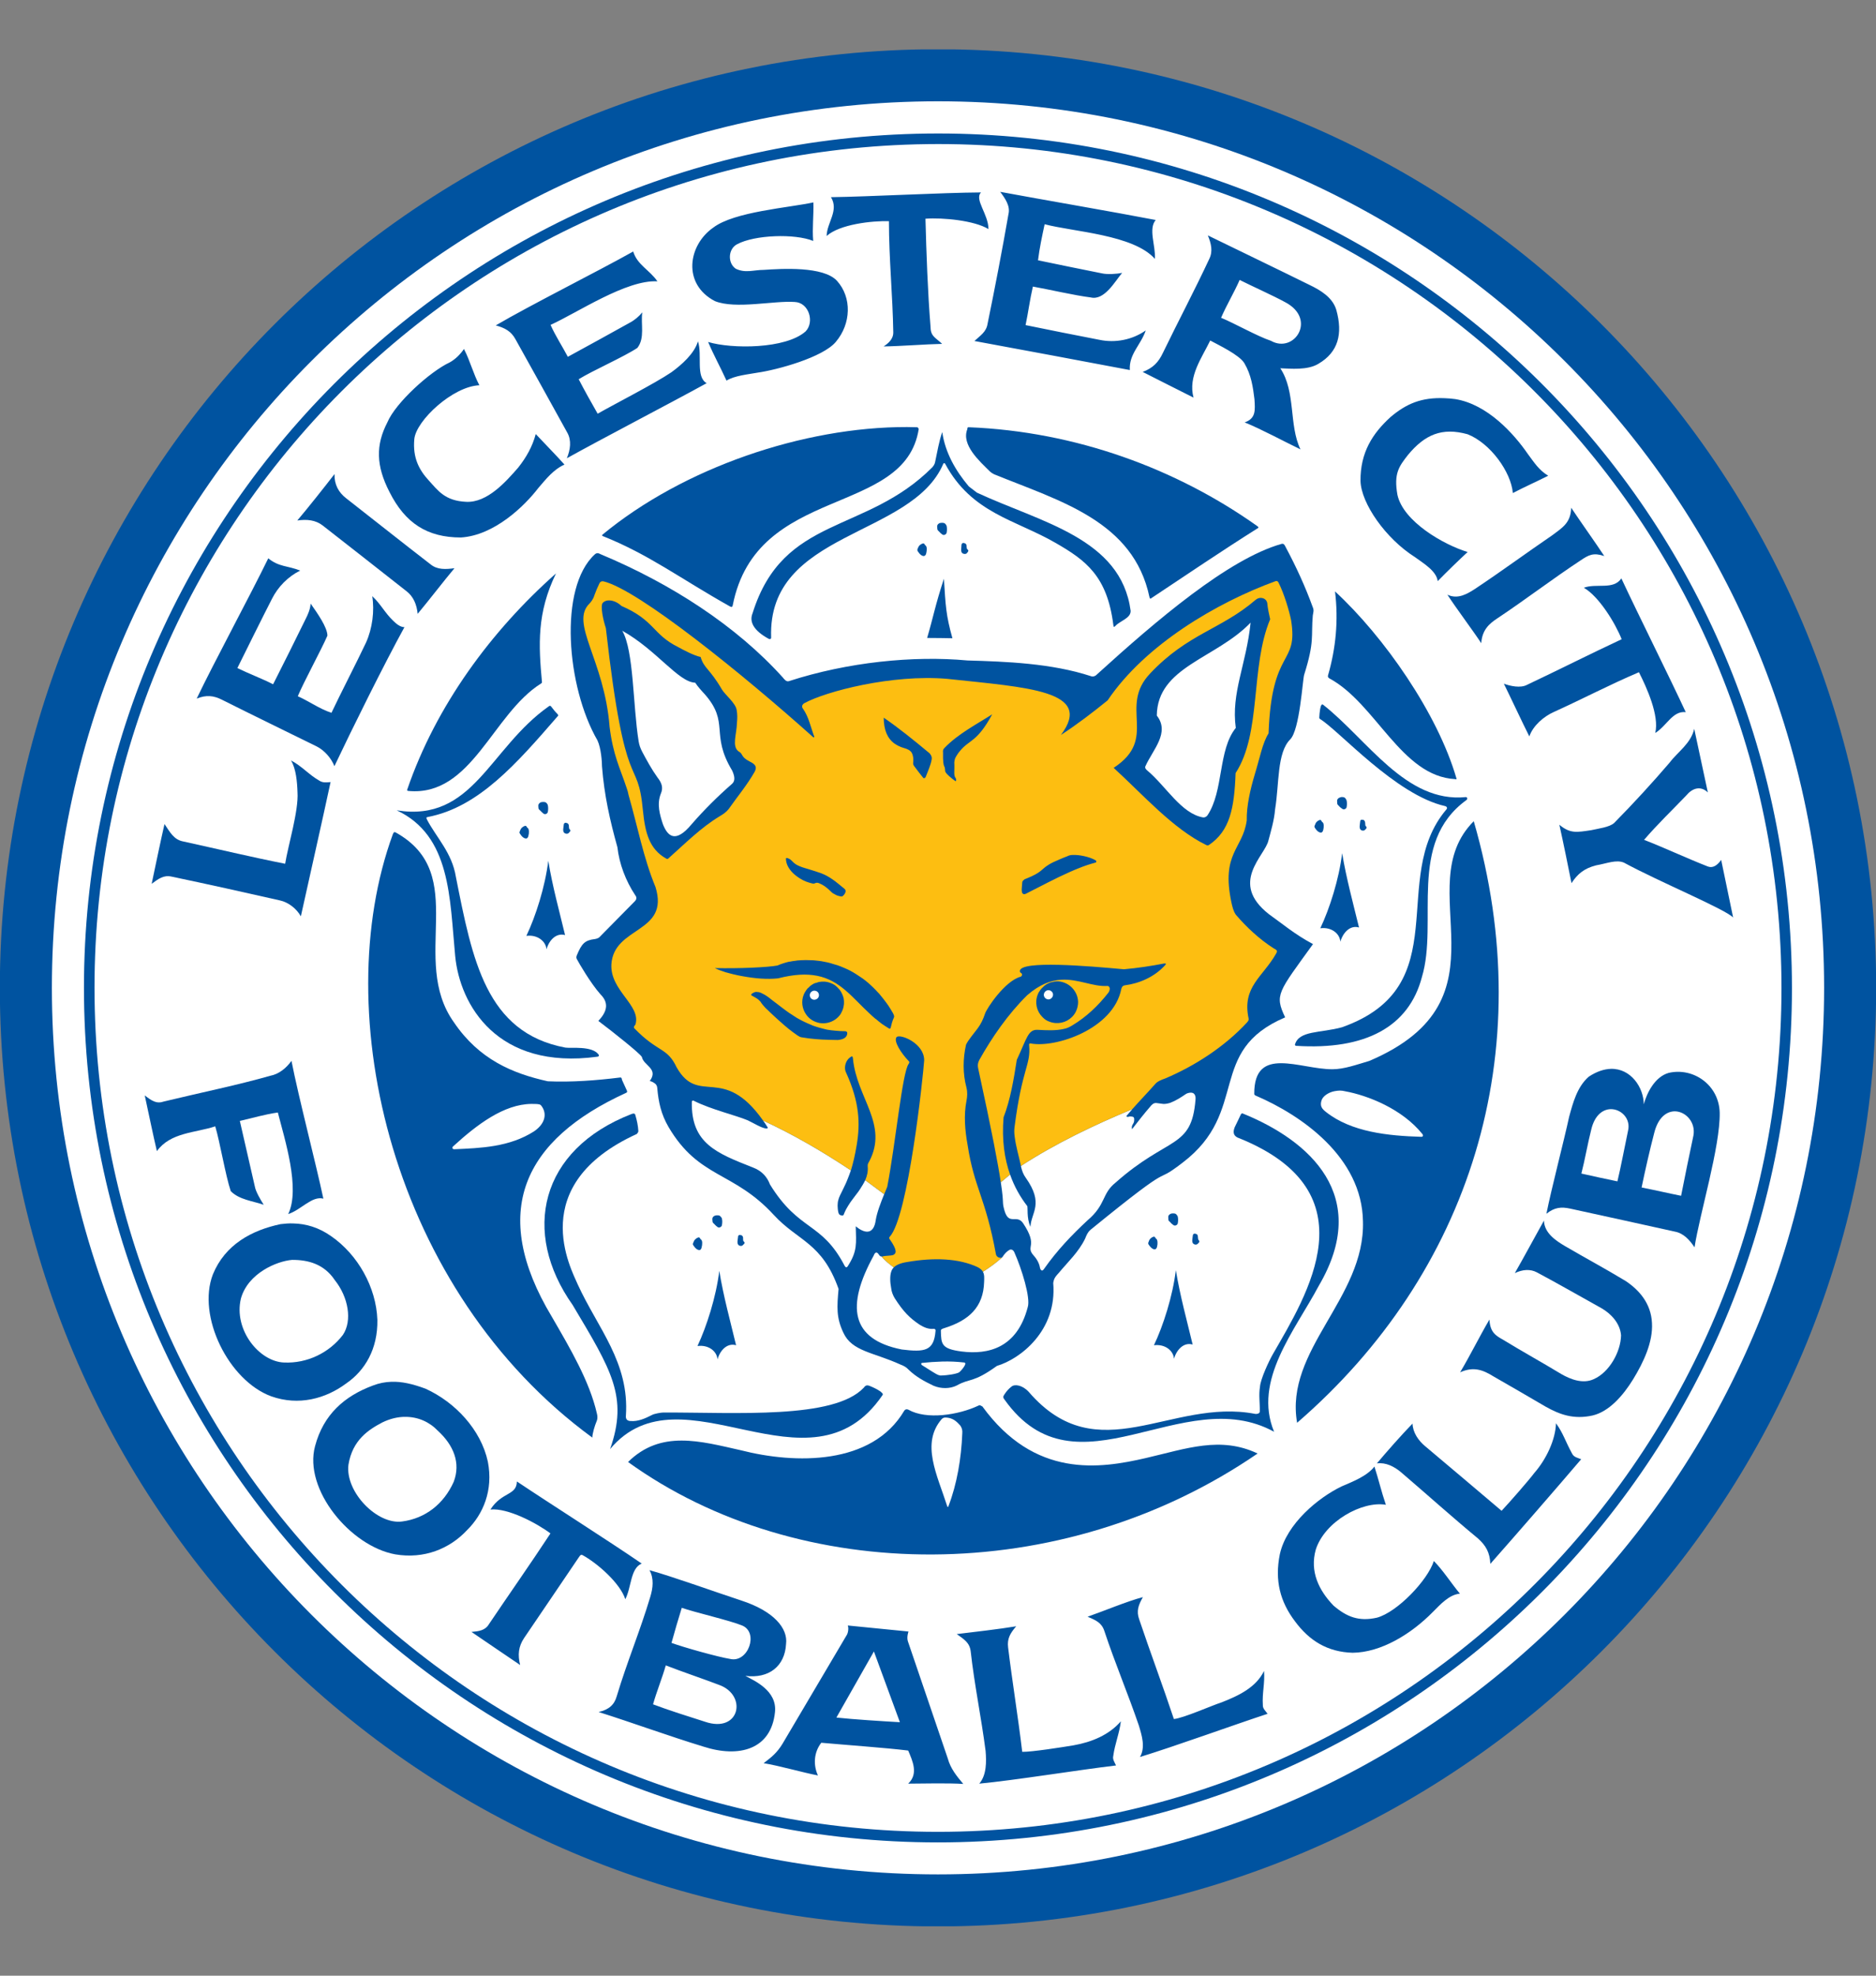
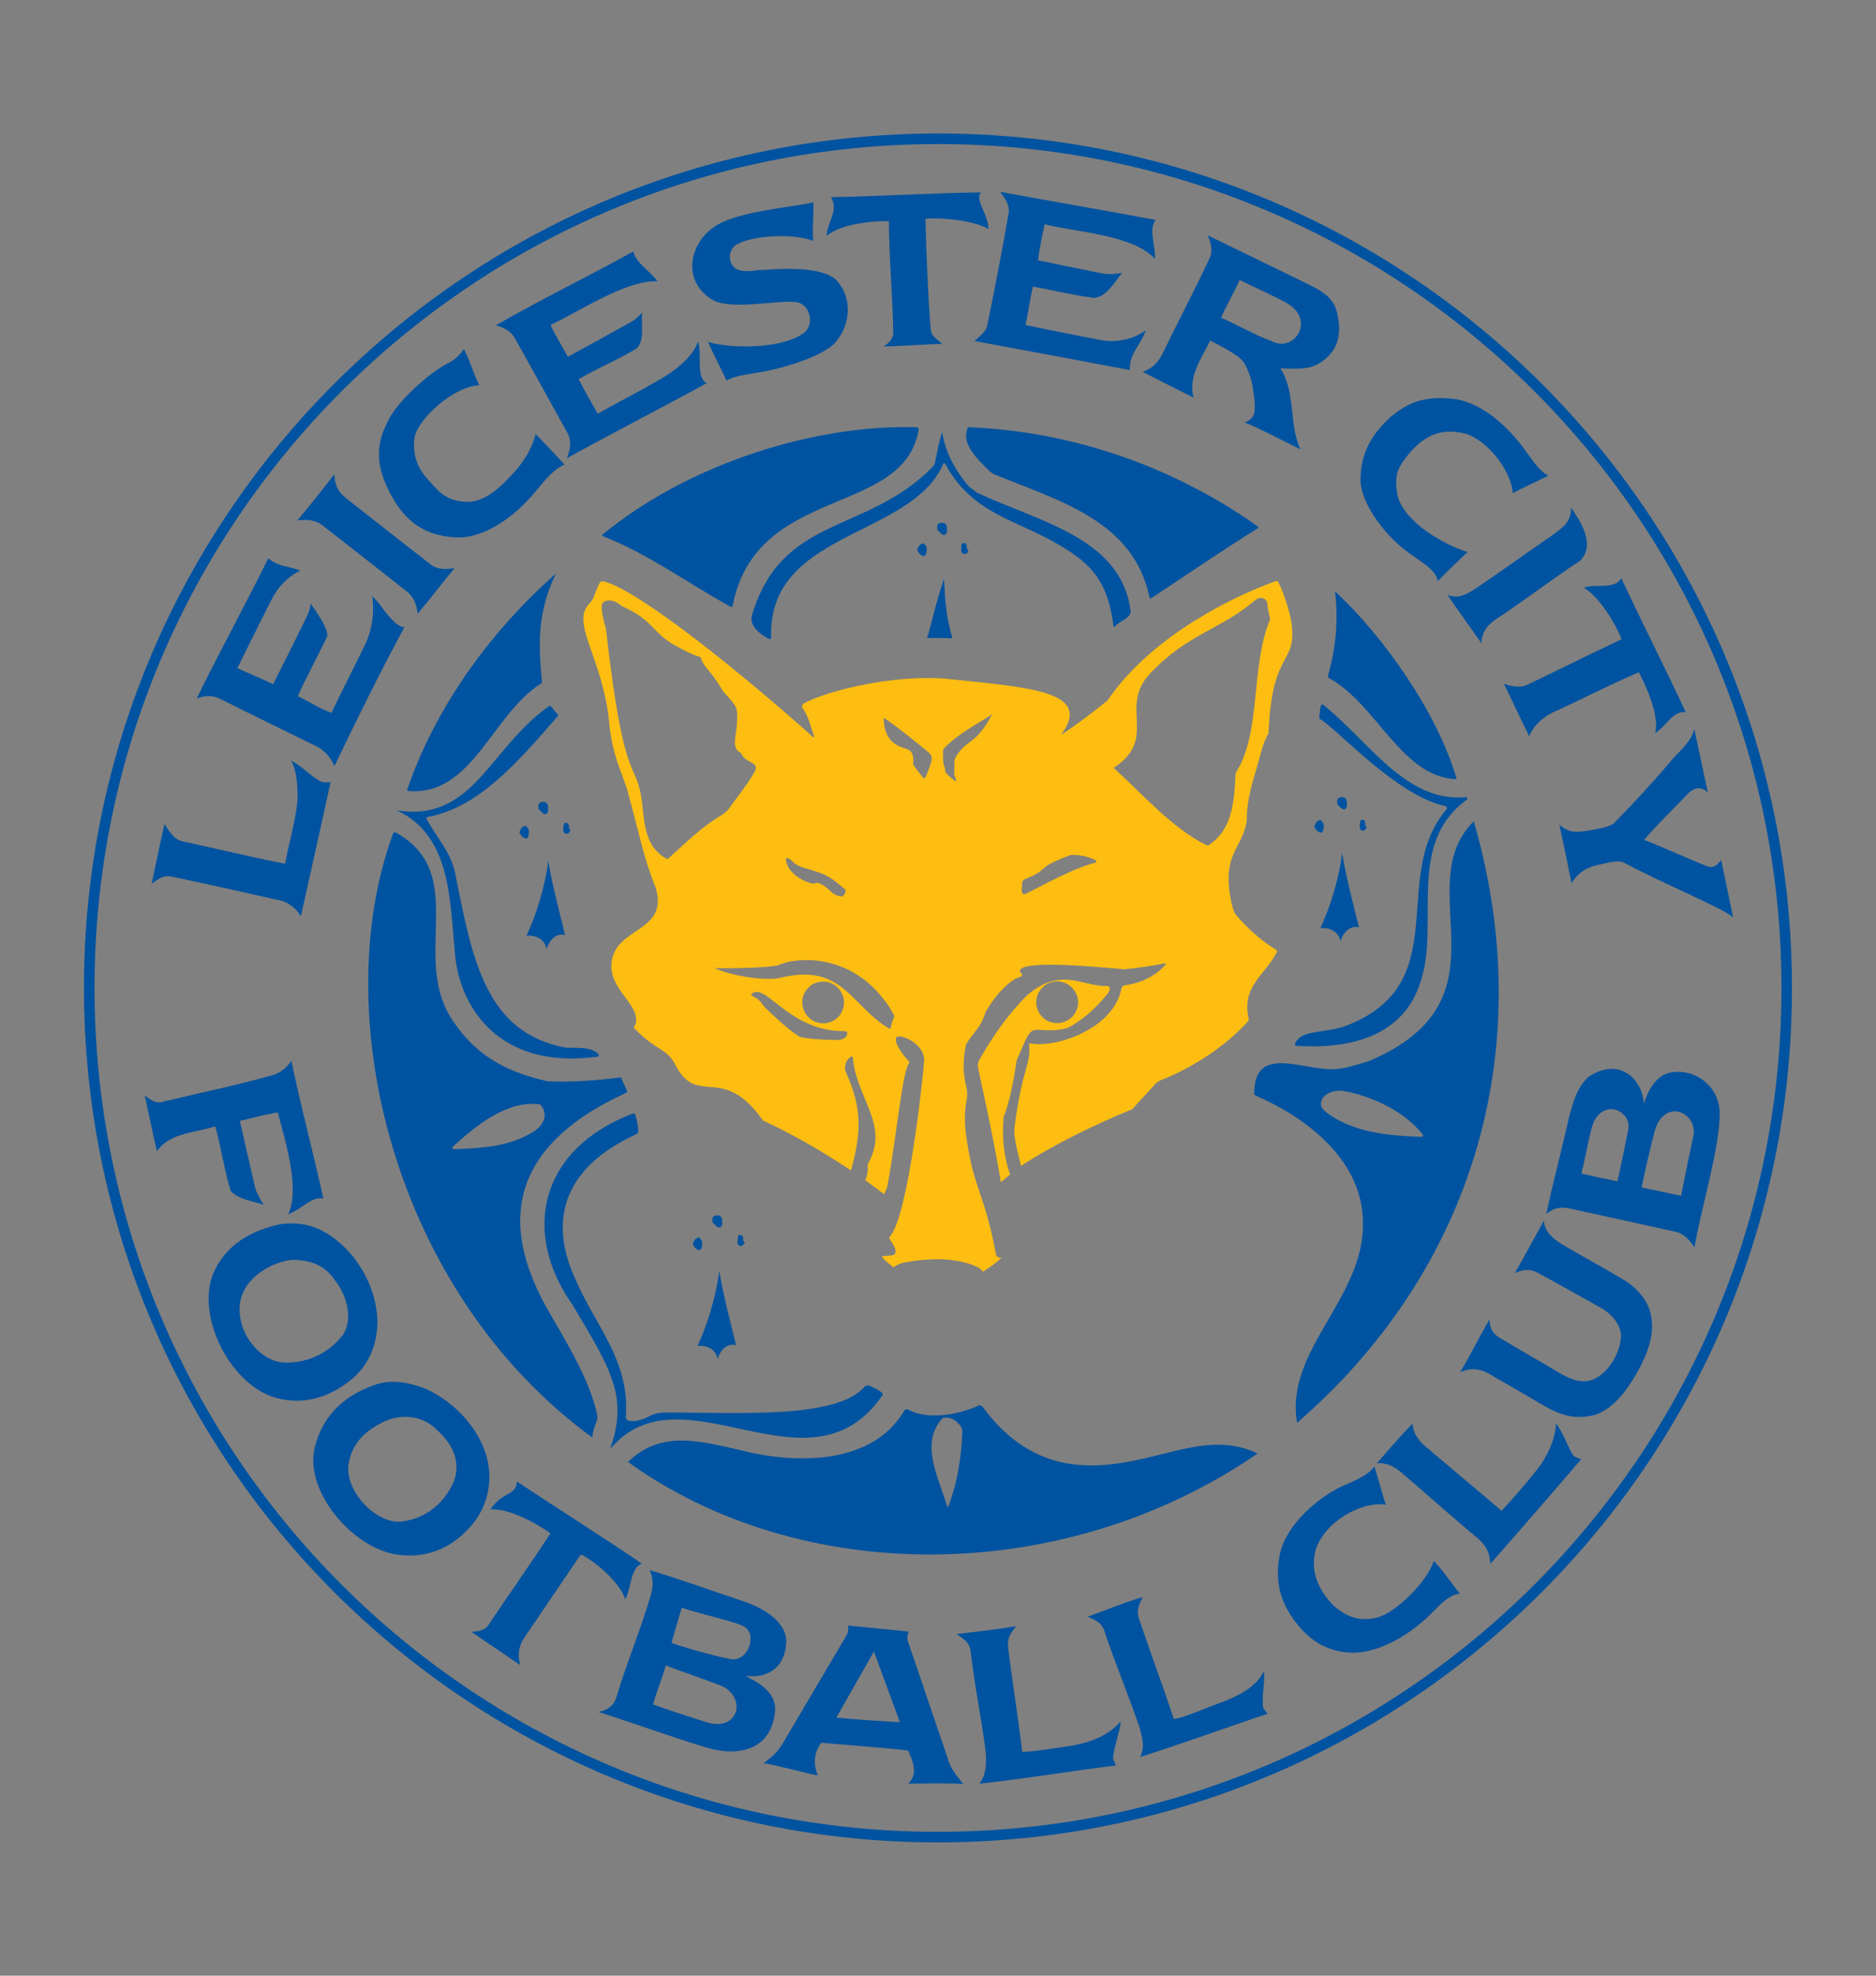
<svg xmlns="http://www.w3.org/2000/svg" width="19" height="20" viewBox="0 0 19 20" fill="none">
  <rect x="0" y="0" width="19" height="20" fill="#808080" stroke="none" />
  <g clip-path="url(#clip0_3109_141107)">
-     <path d="M18.738 10C18.738 15.102 14.602 19.238 9.5 19.238C4.398 19.238 0.262 15.102 0.262 10C0.262 4.898 4.398 0.762 9.5 0.762C14.602 0.762 18.738 4.898 18.738 10Z" fill="white" stroke="#0053A0" stroke-width="0.527" />
    <path fill-rule="evenodd" clip-rule="evenodd" d="M0.958 10.109C0.898 5.392 4.675 1.519 9.392 1.459C14.108 1.399 17.982 5.176 18.042 9.893C18.101 14.61 14.325 18.483 9.608 18.543C4.891 18.603 1.017 14.826 0.958 10.109ZM9.39 1.352C4.615 1.413 0.791 5.335 0.851 10.111C0.912 14.886 4.833 18.71 9.609 18.65C14.385 18.589 18.209 14.667 18.148 9.892C18.088 5.116 14.166 1.292 9.39 1.352Z" fill="#0053A0" />
    <path fill-rule="evenodd" clip-rule="evenodd" d="M9.186 4.323C8.138 4.321 6.919 4.736 6.1 5.414C6.097 5.416 6.097 5.423 6.103 5.426C6.571 5.612 6.892 5.858 7.393 6.139C7.411 6.149 7.417 6.144 7.421 6.128C7.663 4.898 9.165 5.239 9.305 4.342C9.299 4.336 9.3 4.325 9.287 4.325C9.254 4.324 9.22 4.323 9.186 4.323ZM9.811 4.325C9.8 4.325 9.797 4.329 9.797 4.345C9.734 4.503 9.92 4.668 10.027 4.774C10.038 4.784 10.055 4.795 10.068 4.801C10.738 5.074 11.48 5.275 11.642 6.046C11.646 6.058 11.648 6.066 11.661 6.055C12.018 5.818 12.372 5.578 12.734 5.35C12.752 5.342 12.745 5.334 12.734 5.326C11.917 4.746 10.896 4.368 9.811 4.325ZM5.631 5.805C4.977 6.384 4.416 7.142 4.124 7.994C4.121 8.002 4.126 8.006 4.138 8.007C4.777 8.065 4.986 7.231 5.477 6.921C5.483 6.917 5.489 6.914 5.489 6.906C5.454 6.526 5.437 6.205 5.631 5.805ZM13.521 5.987C13.557 6.282 13.529 6.562 13.451 6.834C13.447 6.847 13.448 6.857 13.463 6.867C13.935 7.12 14.191 7.858 14.737 7.887C14.744 7.89 14.755 7.89 14.751 7.881C14.561 7.223 14.016 6.443 13.521 5.987ZM14.926 8.313C14.256 8.985 15.344 10.111 13.868 10.74C13.738 10.778 13.613 10.824 13.495 10.824C13.167 10.826 12.7 10.576 12.703 11.074C12.703 11.083 12.711 11.089 12.722 11.093C13.178 11.289 13.794 11.712 13.804 12.364C13.826 13.141 13.008 13.665 13.137 14.403C14.886 12.891 15.605 10.658 14.926 8.313ZM3.994 8.424C3.988 8.426 3.984 8.432 3.979 8.444C3.316 10.254 3.967 13.067 5.999 14.553C5.999 14.515 6.022 14.435 6.045 14.381C6.053 14.36 6.052 14.334 6.045 14.308C5.97 13.981 5.775 13.651 5.589 13.33C4.949 12.266 5.304 11.537 6.339 11.064C6.352 11.059 6.355 11.052 6.348 11.038C6.332 11.003 6.316 10.968 6.3 10.933C6.296 10.923 6.3 10.904 6.277 10.908C6.045 10.937 5.784 10.957 5.548 10.946C5.192 10.867 4.853 10.726 4.598 10.35C4.14 9.711 4.767 8.852 4.011 8.429C4.005 8.425 3.999 8.423 3.994 8.424ZM13.571 11.04C13.588 11.04 13.606 11.043 13.623 11.047C13.852 11.089 14.199 11.224 14.405 11.479C14.418 11.495 14.412 11.509 14.392 11.508C14.061 11.498 13.689 11.461 13.431 11.258C13.395 11.229 13.361 11.2 13.387 11.132C13.406 11.088 13.466 11.055 13.517 11.046C13.536 11.043 13.553 11.04 13.571 11.04ZM5.382 11.175C5.4 11.175 5.418 11.175 5.437 11.176C5.452 11.178 5.468 11.178 5.478 11.188C5.542 11.264 5.529 11.37 5.41 11.452C5.159 11.613 4.868 11.622 4.599 11.634C4.589 11.634 4.571 11.623 4.589 11.605C4.833 11.382 5.104 11.178 5.382 11.175ZM9.922 14.225C9.919 14.225 9.915 14.226 9.912 14.228C9.706 14.326 9.383 14.374 9.201 14.271C9.179 14.261 9.166 14.269 9.158 14.281C8.831 14.835 8.054 14.822 7.503 14.681C7.093 14.589 6.693 14.472 6.361 14.8C8.085 16.043 10.742 16.082 12.737 14.714C12.361 14.536 12.019 14.664 11.605 14.76C11.137 14.868 10.48 14.967 9.949 14.237C9.94 14.235 9.932 14.226 9.922 14.225ZM9.578 14.35C9.583 14.35 9.588 14.351 9.594 14.351C9.654 14.358 9.688 14.389 9.725 14.43C9.742 14.453 9.749 14.48 9.746 14.509C9.736 14.764 9.692 15.023 9.606 15.247C9.604 15.257 9.597 15.259 9.593 15.247C9.493 14.932 9.323 14.613 9.538 14.365C9.551 14.353 9.563 14.349 9.578 14.35Z" fill="#0053A0" />
    <path fill-rule="evenodd" clip-rule="evenodd" d="M10.13 1.942C10.181 2.01 10.233 2.085 10.214 2.166C10.149 2.538 10.078 2.908 10.002 3.278C9.989 3.361 9.929 3.396 9.869 3.452C10.275 3.526 11.035 3.669 11.443 3.746C11.432 3.585 11.555 3.491 11.604 3.345C11.469 3.44 11.296 3.474 11.135 3.44C10.968 3.408 10.554 3.326 10.387 3.291C10.414 3.162 10.431 3.03 10.461 2.901C10.624 2.93 10.885 2.991 11.047 3.011C11.185 3.044 11.29 2.852 11.365 2.762C11.312 2.774 11.213 2.78 11.159 2.767C10.989 2.734 10.683 2.67 10.513 2.635C10.528 2.512 10.554 2.391 10.58 2.27C10.871 2.347 11.481 2.375 11.697 2.621C11.705 2.485 11.628 2.317 11.705 2.227C11.302 2.149 10.533 2.017 10.13 1.942ZM9.936 1.948C9.548 1.95 8.804 1.991 8.416 1.996C8.499 2.132 8.375 2.252 8.372 2.389C8.504 2.27 8.832 2.234 9.003 2.239C9.003 2.614 9.041 2.99 9.047 3.363C9.049 3.433 8.994 3.478 8.949 3.507C9.117 3.505 9.384 3.484 9.542 3.481C9.465 3.41 9.425 3.404 9.424 3.303C9.396 2.959 9.382 2.557 9.373 2.214C9.548 2.201 9.869 2.232 10.011 2.319C10.011 2.168 9.865 2.018 9.936 1.948ZM8.238 2.049C7.99 2.103 7.437 2.142 7.224 2.304C6.968 2.482 6.909 2.875 7.24 3.048C7.449 3.133 7.844 3.041 8.05 3.057C8.192 3.063 8.252 3.259 8.159 3.355C7.957 3.534 7.411 3.534 7.172 3.462C7.23 3.599 7.296 3.717 7.358 3.853C7.439 3.802 7.583 3.789 7.675 3.772C7.871 3.744 8.334 3.618 8.465 3.461C8.621 3.277 8.629 3.011 8.477 2.843C8.34 2.693 7.916 2.72 7.736 2.732C7.633 2.732 7.549 2.768 7.451 2.72C7.368 2.663 7.373 2.52 7.466 2.472C7.644 2.377 8.05 2.363 8.236 2.439C8.225 2.309 8.242 2.18 8.238 2.049ZM12.233 2.383C12.267 2.466 12.286 2.544 12.247 2.622C12.099 2.939 11.932 3.254 11.777 3.574C11.733 3.667 11.677 3.726 11.573 3.765C11.711 3.836 11.948 3.954 12.088 4.025C12.03 3.811 12.174 3.62 12.257 3.447C12.337 3.491 12.551 3.591 12.603 3.677C12.673 3.796 12.69 3.918 12.705 4.041C12.712 4.152 12.721 4.236 12.606 4.276C12.768 4.341 13.021 4.477 13.171 4.549C13.052 4.303 13.126 3.969 12.967 3.728C13.07 3.732 13.244 3.75 13.354 3.682C13.553 3.565 13.602 3.381 13.534 3.137C13.496 3.009 13.37 2.936 13.264 2.885C13.008 2.758 12.489 2.508 12.233 2.383ZM6.413 2.546C6.057 2.746 5.372 3.088 5.021 3.294C5.113 3.319 5.176 3.353 5.22 3.433C5.396 3.748 5.571 4.064 5.745 4.379C5.79 4.458 5.777 4.552 5.741 4.639C6.106 4.436 6.79 4.081 7.157 3.879C7.043 3.814 7.115 3.597 7.069 3.455C7.033 3.579 6.904 3.693 6.799 3.769C6.629 3.884 6.23 4.087 6.053 4.188C5.988 4.074 5.922 3.957 5.861 3.839C5.999 3.753 6.32 3.612 6.455 3.522C6.534 3.422 6.488 3.279 6.505 3.162C6.471 3.204 6.426 3.242 6.376 3.268C6.228 3.35 5.902 3.531 5.751 3.612C5.694 3.504 5.626 3.401 5.576 3.289C5.851 3.164 6.345 2.83 6.658 2.848C6.58 2.733 6.454 2.682 6.413 2.546ZM12.555 2.834C12.691 2.902 12.891 2.991 13.014 3.058C13.342 3.228 13.109 3.584 12.872 3.45C12.736 3.405 12.499 3.271 12.367 3.217C12.424 3.085 12.497 2.966 12.555 2.834ZM4.699 3.533C4.661 3.588 4.612 3.637 4.554 3.669C4.358 3.76 4.007 4.076 3.923 4.276C3.805 4.504 3.807 4.714 3.945 4.981C4.103 5.295 4.326 5.441 4.668 5.441C5.007 5.42 5.313 5.122 5.453 4.939C5.53 4.85 5.605 4.753 5.717 4.703C5.623 4.598 5.523 4.498 5.426 4.394C5.392 4.521 5.331 4.629 5.248 4.734C5.126 4.873 4.937 5.091 4.721 5.08C4.506 5.07 4.437 4.967 4.341 4.862C4.245 4.757 4.179 4.635 4.196 4.446C4.213 4.258 4.586 3.911 4.855 3.9C4.793 3.783 4.761 3.652 4.699 3.533ZM3.388 4.799C3.29 4.926 3.115 5.147 3.011 5.269C3.108 5.255 3.196 5.263 3.27 5.321C3.552 5.541 3.835 5.763 4.116 5.984C4.188 6.039 4.221 6.121 4.23 6.214C4.334 6.09 4.501 5.873 4.603 5.752C4.515 5.764 4.43 5.769 4.362 5.714C4.075 5.493 3.793 5.268 3.507 5.045C3.429 4.985 3.385 4.905 3.388 4.799ZM2.717 5.652C2.538 6.02 2.168 6.704 1.992 7.072C2.089 7.033 2.163 7.04 2.251 7.085C2.57 7.245 2.89 7.4 3.209 7.557C3.287 7.597 3.355 7.675 3.387 7.756C3.564 7.382 3.892 6.72 4.096 6.349C4.054 6.349 4.012 6.314 3.982 6.284C3.898 6.204 3.855 6.113 3.77 6.035C3.794 6.183 3.772 6.361 3.707 6.505C3.632 6.666 3.432 7.055 3.357 7.216C3.232 7.174 3.136 7.102 3.016 7.048C3.076 6.904 3.254 6.578 3.316 6.435C3.316 6.352 3.217 6.211 3.146 6.11C3.143 6.164 3.12 6.219 3.094 6.269C3.018 6.426 2.845 6.772 2.766 6.927C2.657 6.871 2.514 6.817 2.404 6.763C2.481 6.607 2.675 6.216 2.755 6.061C2.816 5.94 2.916 5.838 3.04 5.776C2.912 5.725 2.827 5.741 2.717 5.652ZM2.947 7.698C2.999 7.781 3.01 7.921 3.013 8.02C3.026 8.207 2.917 8.562 2.888 8.744C2.544 8.676 2.198 8.593 1.855 8.518C1.76 8.5 1.722 8.424 1.666 8.342C1.63 8.498 1.569 8.79 1.536 8.947C1.605 8.896 1.657 8.856 1.738 8.874C2.105 8.951 2.469 9.032 2.835 9.115C2.919 9.133 3.003 9.197 3.047 9.276C3.125 8.922 3.272 8.273 3.348 7.917C3.311 7.92 3.272 7.926 3.238 7.905C3.132 7.846 3.056 7.754 2.947 7.698Z" fill="#0053A0" />
    <path fill-rule="evenodd" clip-rule="evenodd" d="M2.952 10.739C2.9 10.812 2.826 10.873 2.738 10.89C2.403 10.985 2.045 11.058 1.662 11.15C1.585 11.177 1.539 11.145 1.466 11.089C1.5 11.244 1.552 11.498 1.589 11.653C1.726 11.462 1.979 11.469 2.18 11.402C2.228 11.563 2.284 11.9 2.337 12.058C2.422 12.145 2.561 12.158 2.671 12.196C2.643 12.153 2.589 12.062 2.581 12.011C2.542 11.84 2.468 11.516 2.429 11.347C2.558 11.318 2.684 11.28 2.814 11.262C2.883 11.532 3.044 12.033 2.919 12.29C3.05 12.248 3.158 12.104 3.275 12.134C3.198 11.772 3.023 11.103 2.952 10.739ZM2.97 12.385C2.927 12.383 2.884 12.387 2.841 12.392C2.55 12.454 2.28 12.598 2.156 12.901C1.993 13.324 2.315 13.976 2.747 14.135C3.025 14.234 3.299 14.159 3.506 14.005C3.697 13.874 3.827 13.655 3.822 13.361C3.81 13.03 3.624 12.701 3.354 12.514C3.226 12.424 3.098 12.388 2.97 12.385ZM2.958 12.754C3.118 12.753 3.281 12.794 3.391 12.959C3.528 13.13 3.57 13.369 3.473 13.513C3.335 13.694 3.112 13.803 2.878 13.793C2.623 13.784 2.364 13.458 2.44 13.145C2.511 12.89 2.801 12.767 2.958 12.754ZM3.963 13.988C3.9 13.99 3.839 14.002 3.779 14.025C3.489 14.132 3.276 14.319 3.191 14.639C3.072 15.078 3.551 15.654 4.004 15.735C4.295 15.784 4.553 15.679 4.729 15.491C4.894 15.329 4.997 15.086 4.941 14.797C4.871 14.472 4.609 14.194 4.31 14.058C4.178 14.009 4.067 13.984 3.963 13.988ZM4.107 14.343C4.234 14.343 4.349 14.394 4.435 14.484C4.594 14.63 4.668 14.81 4.595 15.001C4.494 15.226 4.307 15.371 4.074 15.402C3.821 15.438 3.495 15.103 3.529 14.828C3.57 14.575 3.735 14.472 3.871 14.4C3.951 14.361 4.031 14.342 4.107 14.343ZM5.235 14.997C5.232 15.142 5.084 15.099 4.967 15.281C5.143 15.263 5.438 15.42 5.575 15.523C5.371 15.833 5.158 16.136 4.951 16.443C4.913 16.507 4.845 16.514 4.775 16.52C4.904 16.609 5.138 16.766 5.268 16.855C5.242 16.752 5.251 16.667 5.308 16.582C5.49 16.312 5.676 16.042 5.858 15.771C5.868 15.759 5.877 15.734 5.897 15.741C6.047 15.822 6.28 16.025 6.333 16.189C6.396 16.068 6.384 15.876 6.499 15.828C6.181 15.609 5.554 15.211 5.235 14.997ZM6.578 15.895C6.625 15.98 6.613 16.076 6.586 16.165C6.482 16.513 6.35 16.825 6.246 17.172C6.222 17.256 6.17 17.306 6.063 17.331C6.393 17.435 6.776 17.575 7.124 17.681C7.485 17.798 7.81 17.711 7.849 17.332C7.872 17.114 7.64 17.014 7.549 16.965C7.788 16.995 7.949 16.867 7.961 16.643C7.982 16.483 7.836 16.309 7.507 16.202C7.271 16.125 6.816 15.961 6.578 15.895ZM11.575 16.168C11.422 16.207 11.166 16.314 11.015 16.366C11.099 16.402 11.157 16.426 11.185 16.511C11.293 16.837 11.423 17.142 11.534 17.467C11.565 17.57 11.602 17.686 11.546 17.786C11.893 17.68 12.494 17.462 12.838 17.349C12.818 17.32 12.788 17.297 12.79 17.261C12.782 17.138 12.812 17.039 12.802 16.915C12.723 17.08 12.548 17.165 12.37 17.234C12.27 17.266 11.988 17.392 11.889 17.402C11.779 17.071 11.649 16.724 11.538 16.394C11.507 16.308 11.53 16.248 11.575 16.168ZM6.905 16.276C7.032 16.321 7.393 16.404 7.516 16.455C7.688 16.526 7.577 16.834 7.397 16.794C7.272 16.774 6.919 16.675 6.801 16.631C6.834 16.513 6.868 16.394 6.905 16.276ZM8.586 16.455C8.597 16.478 8.591 16.533 8.572 16.558L7.926 17.651C7.869 17.745 7.815 17.787 7.734 17.849C7.882 17.872 8.136 17.945 8.284 17.973C8.236 17.869 8.241 17.741 8.318 17.642C8.546 17.663 8.972 17.693 9.198 17.721C9.244 17.829 9.303 17.958 9.198 18.056C9.348 18.055 9.61 18.049 9.756 18.059C9.69 17.981 9.626 17.902 9.599 17.801C9.53 17.599 9.275 16.848 9.195 16.615C9.181 16.573 9.2 16.52 9.201 16.516L8.586 16.455ZM10.292 16.463C10.127 16.491 9.847 16.523 9.69 16.542C9.764 16.595 9.82 16.628 9.831 16.716C9.869 17.057 9.938 17.384 9.982 17.725C9.991 17.832 9.993 17.969 9.918 18.056C10.279 18.022 10.943 17.914 11.303 17.872C11.289 17.84 11.266 17.811 11.275 17.776C11.291 17.654 11.337 17.549 11.352 17.425C11.233 17.562 11.06 17.635 10.873 17.668C10.765 17.686 10.451 17.736 10.353 17.734C10.312 17.388 10.252 17.023 10.21 16.677C10.199 16.587 10.232 16.533 10.292 16.463ZM8.851 16.718L9.114 17.434C8.949 17.425 8.635 17.405 8.471 17.387L8.851 16.718ZM6.743 16.859C6.894 16.918 7.144 17.003 7.279 17.055C7.573 17.157 7.495 17.551 7.139 17.429C6.979 17.378 6.766 17.311 6.614 17.253C6.65 17.124 6.706 16.989 6.743 16.859Z" fill="#0053A0" />
-     <path fill-rule="evenodd" clip-rule="evenodd" d="M14.632 4.031C14.399 4.021 14.245 4.085 14.083 4.222C13.901 4.388 13.777 4.58 13.779 4.868C13.785 5.095 14.033 5.452 14.331 5.64C14.415 5.702 14.548 5.779 14.561 5.883C14.66 5.782 14.763 5.682 14.864 5.588C14.622 5.515 14.212 5.28 14.153 5.009C14.115 4.793 14.168 4.723 14.26 4.605C14.431 4.399 14.604 4.324 14.864 4.396C15.096 4.488 15.304 4.779 15.322 4.991C15.443 4.928 15.557 4.878 15.68 4.816C15.583 4.756 15.54 4.684 15.474 4.596C15.331 4.388 15.063 4.092 14.738 4.04C14.701 4.035 14.665 4.032 14.632 4.031ZM15.913 5.14C15.908 5.292 15.828 5.339 15.719 5.42C15.454 5.601 15.203 5.786 14.938 5.962C14.863 6.01 14.766 6.071 14.659 6.02C14.745 6.153 14.915 6.379 15.002 6.511C15.011 6.375 15.084 6.313 15.166 6.259C15.453 6.068 15.721 5.862 16.008 5.673C16.091 5.617 16.138 5.592 16.248 5.629C16.163 5.499 15.999 5.27 15.913 5.14ZM16.421 5.855C16.342 5.975 16.166 5.902 16.041 5.95C16.193 6.036 16.361 6.31 16.424 6.471C16.084 6.63 15.803 6.773 15.463 6.934C15.399 6.967 15.297 6.946 15.231 6.921C15.301 7.063 15.418 7.314 15.489 7.455C15.526 7.346 15.636 7.252 15.738 7.207C16.042 7.069 16.292 6.936 16.599 6.805C16.677 6.958 16.808 7.247 16.764 7.42C16.881 7.349 16.939 7.194 17.073 7.209C16.91 6.857 16.585 6.207 16.421 5.855ZM17.159 7.378C17.126 7.526 16.992 7.611 16.909 7.721C16.743 7.915 16.543 8.134 16.348 8.331C16.302 8.374 16.186 8.388 16.116 8.404C15.972 8.425 15.904 8.442 15.793 8.349C15.828 8.505 15.885 8.783 15.916 8.94C15.978 8.846 16.044 8.791 16.165 8.76C16.274 8.741 16.37 8.699 16.448 8.733C16.803 8.926 17.47 9.202 17.553 9.288L17.432 8.705C17.392 8.762 17.346 8.79 17.298 8.772C17.085 8.689 16.832 8.571 16.651 8.502C16.783 8.348 16.938 8.199 17.078 8.053C17.139 7.979 17.223 7.95 17.297 8.022L17.159 7.378Z" fill="#0053A0" />
+     <path fill-rule="evenodd" clip-rule="evenodd" d="M14.632 4.031C14.399 4.021 14.245 4.085 14.083 4.222C13.901 4.388 13.777 4.58 13.779 4.868C13.785 5.095 14.033 5.452 14.331 5.64C14.415 5.702 14.548 5.779 14.561 5.883C14.66 5.782 14.763 5.682 14.864 5.588C14.622 5.515 14.212 5.28 14.153 5.009C14.115 4.793 14.168 4.723 14.26 4.605C14.431 4.399 14.604 4.324 14.864 4.396C15.096 4.488 15.304 4.779 15.322 4.991C15.443 4.928 15.557 4.878 15.68 4.816C15.583 4.756 15.54 4.684 15.474 4.596C15.331 4.388 15.063 4.092 14.738 4.04C14.701 4.035 14.665 4.032 14.632 4.031ZM15.913 5.14C15.908 5.292 15.828 5.339 15.719 5.42C15.454 5.601 15.203 5.786 14.938 5.962C14.863 6.01 14.766 6.071 14.659 6.02C14.745 6.153 14.915 6.379 15.002 6.511C15.011 6.375 15.084 6.313 15.166 6.259C15.453 6.068 15.721 5.862 16.008 5.673C16.163 5.499 15.999 5.27 15.913 5.14ZM16.421 5.855C16.342 5.975 16.166 5.902 16.041 5.95C16.193 6.036 16.361 6.31 16.424 6.471C16.084 6.63 15.803 6.773 15.463 6.934C15.399 6.967 15.297 6.946 15.231 6.921C15.301 7.063 15.418 7.314 15.489 7.455C15.526 7.346 15.636 7.252 15.738 7.207C16.042 7.069 16.292 6.936 16.599 6.805C16.677 6.958 16.808 7.247 16.764 7.42C16.881 7.349 16.939 7.194 17.073 7.209C16.91 6.857 16.585 6.207 16.421 5.855ZM17.159 7.378C17.126 7.526 16.992 7.611 16.909 7.721C16.743 7.915 16.543 8.134 16.348 8.331C16.302 8.374 16.186 8.388 16.116 8.404C15.972 8.425 15.904 8.442 15.793 8.349C15.828 8.505 15.885 8.783 15.916 8.94C15.978 8.846 16.044 8.791 16.165 8.76C16.274 8.741 16.37 8.699 16.448 8.733C16.803 8.926 17.47 9.202 17.553 9.288L17.432 8.705C17.392 8.762 17.346 8.79 17.298 8.772C17.085 8.689 16.832 8.571 16.651 8.502C16.783 8.348 16.938 8.199 17.078 8.053C17.139 7.979 17.223 7.95 17.297 8.022L17.159 7.378Z" fill="#0053A0" />
    <path fill-rule="evenodd" clip-rule="evenodd" d="M16.315 10.82C16.248 10.822 16.171 10.846 16.09 10.9C15.973 11.003 15.931 11.163 15.892 11.306C15.84 11.547 15.71 12.044 15.662 12.287C15.743 12.222 15.812 12.215 15.903 12.235C16.257 12.311 16.611 12.391 16.964 12.468C17.05 12.484 17.113 12.552 17.162 12.627C17.214 12.29 17.423 11.607 17.417 11.264C17.41 10.982 17.149 10.803 16.9 10.861C16.759 10.901 16.679 11.065 16.648 11.179C16.647 11.009 16.518 10.815 16.315 10.82ZM16.317 11.228C16.421 11.229 16.517 11.325 16.489 11.445C16.462 11.571 16.412 11.835 16.381 11.959C16.26 11.934 16.135 11.907 16.016 11.88C16.05 11.75 16.082 11.566 16.116 11.435C16.151 11.286 16.236 11.228 16.317 11.228ZM16.967 11.25C17.076 11.254 17.175 11.363 17.151 11.495C17.117 11.655 17.056 11.949 17.026 12.105C16.895 12.079 16.759 12.047 16.626 12.021C16.659 11.861 16.711 11.631 16.753 11.472C16.793 11.308 16.883 11.248 16.967 11.25ZM15.637 12.356C15.537 12.535 15.446 12.706 15.342 12.888C15.421 12.85 15.499 12.845 15.565 12.88C15.796 13.003 15.994 13.118 16.223 13.245C16.312 13.297 16.408 13.392 16.418 13.518C16.414 13.688 16.297 13.893 16.142 13.961C16.029 14.014 15.901 13.96 15.815 13.911C15.605 13.784 15.439 13.694 15.229 13.566C15.156 13.524 15.091 13.493 15.085 13.358C14.984 13.529 14.893 13.716 14.788 13.892C14.928 13.829 15.024 13.871 15.125 13.933C15.312 14.04 15.468 14.131 15.653 14.239C15.795 14.319 15.937 14.372 16.13 14.329C16.296 14.29 16.438 14.129 16.54 13.963C16.647 13.788 16.742 13.585 16.731 13.393C16.722 13.194 16.6 13.058 16.465 12.968C16.245 12.835 16.07 12.743 15.848 12.613C15.762 12.562 15.64 12.484 15.637 12.356ZM15.759 14.408C15.754 14.575 15.66 14.773 15.541 14.909C15.48 14.99 15.287 15.21 15.208 15.294C14.943 15.069 14.701 14.865 14.435 14.641C14.365 14.583 14.309 14.502 14.306 14.411C14.196 14.524 14.047 14.693 13.945 14.814C14.036 14.802 14.121 14.846 14.19 14.904C14.451 15.127 14.704 15.355 14.969 15.574C15.049 15.646 15.089 15.716 15.094 15.831C15.334 15.56 15.78 15.047 16.014 14.772C15.982 14.758 15.94 14.753 15.922 14.715C15.853 14.589 15.832 14.508 15.759 14.408ZM13.92 14.846C13.845 14.944 13.696 15 13.588 15.047C13.356 15.158 13.03 15.423 12.962 15.734C12.908 16.001 12.967 16.217 13.115 16.412C13.261 16.61 13.446 16.724 13.7 16.731C13.985 16.728 14.289 16.545 14.513 16.317C14.587 16.243 14.678 16.141 14.786 16.133C14.696 16.025 14.621 15.904 14.522 15.802C14.459 15.998 14.152 16.32 13.945 16.376C13.762 16.417 13.639 16.368 13.505 16.253C13.357 16.099 13.264 15.909 13.326 15.687C13.417 15.401 13.797 15.192 14.036 15.233C13.992 15.105 13.96 14.969 13.92 14.846Z" fill="#0053A0" />
    <path fill-rule="evenodd" clip-rule="evenodd" d="M9.543 4.374C9.512 4.461 9.492 4.576 9.471 4.676C9.467 4.699 9.456 4.714 9.443 4.73C8.767 5.409 7.933 5.212 7.622 6.208C7.587 6.293 7.631 6.382 7.782 6.465C7.797 6.474 7.81 6.47 7.81 6.454C7.772 5.372 9.235 5.445 9.554 4.694C9.558 4.686 9.569 4.688 9.572 4.694C9.841 5.196 10.285 5.261 10.691 5.496C10.995 5.671 11.214 5.83 11.276 6.328C11.278 6.352 11.285 6.348 11.297 6.336C11.343 6.285 11.454 6.259 11.451 6.183C11.353 5.448 10.543 5.289 9.894 4.987C9.867 4.966 9.84 4.945 9.812 4.924C9.677 4.764 9.573 4.582 9.543 4.374ZM9.531 5.293C9.524 5.293 9.517 5.295 9.511 5.298C9.504 5.302 9.497 5.309 9.494 5.316C9.49 5.323 9.491 5.344 9.494 5.359C9.496 5.369 9.505 5.374 9.51 5.38C9.521 5.393 9.53 5.401 9.544 5.411C9.561 5.423 9.583 5.409 9.587 5.395C9.592 5.371 9.592 5.344 9.587 5.323C9.585 5.316 9.58 5.311 9.575 5.304C9.568 5.297 9.561 5.293 9.55 5.293C9.545 5.292 9.537 5.292 9.531 5.293ZM9.751 5.497C9.749 5.498 9.748 5.498 9.746 5.5C9.742 5.504 9.738 5.509 9.738 5.515C9.738 5.544 9.724 5.588 9.751 5.603C9.765 5.609 9.782 5.611 9.792 5.6C9.797 5.591 9.807 5.588 9.807 5.573C9.807 5.566 9.797 5.563 9.793 5.555C9.789 5.543 9.791 5.522 9.787 5.514C9.783 5.507 9.779 5.501 9.772 5.5C9.765 5.499 9.759 5.495 9.751 5.497ZM9.345 5.502C9.325 5.508 9.305 5.523 9.297 5.548C9.289 5.562 9.289 5.574 9.297 5.583C9.308 5.599 9.321 5.617 9.339 5.625C9.354 5.632 9.374 5.632 9.381 5.6C9.388 5.572 9.389 5.534 9.376 5.524C9.361 5.513 9.364 5.497 9.345 5.502ZM9.56 5.859C9.474 6.119 9.451 6.251 9.39 6.458C9.503 6.459 9.565 6.459 9.646 6.461C9.58 6.225 9.577 6.131 9.56 5.859Z" fill="#0053A0" />
    <path fill-rule="evenodd" clip-rule="evenodd" d="M5.57 7.145C5.566 7.145 5.562 7.147 5.557 7.151C4.955 7.575 4.792 8.328 4.018 8.203C4.567 8.46 4.554 9.092 4.61 9.677C4.657 10.171 5.034 10.835 6.051 10.697C6.063 10.696 6.07 10.687 6.063 10.676C5.998 10.584 5.78 10.614 5.726 10.605C4.921 10.454 4.784 9.714 4.617 8.876C4.578 8.633 4.421 8.48 4.325 8.298C4.318 8.28 4.312 8.274 4.335 8.27C4.848 8.172 5.235 7.727 5.646 7.253C5.655 7.248 5.656 7.236 5.646 7.228C5.623 7.205 5.602 7.179 5.581 7.151C5.577 7.147 5.575 7.145 5.57 7.145ZM5.493 8.119C5.486 8.119 5.478 8.121 5.472 8.124C5.465 8.128 5.459 8.135 5.454 8.143C5.451 8.149 5.452 8.171 5.454 8.185C5.457 8.195 5.467 8.2 5.472 8.206C5.483 8.219 5.493 8.227 5.507 8.238C5.524 8.249 5.544 8.235 5.548 8.221C5.553 8.197 5.553 8.171 5.548 8.15C5.546 8.142 5.541 8.137 5.536 8.13C5.529 8.123 5.522 8.119 5.511 8.119C5.506 8.118 5.5 8.118 5.493 8.119ZM5.725 8.329C5.722 8.33 5.72 8.331 5.717 8.333C5.713 8.335 5.71 8.341 5.71 8.347C5.708 8.376 5.693 8.419 5.72 8.435C5.733 8.442 5.75 8.443 5.76 8.432C5.766 8.423 5.776 8.421 5.776 8.407C5.777 8.399 5.768 8.397 5.765 8.389C5.761 8.377 5.763 8.355 5.759 8.347C5.755 8.341 5.751 8.333 5.744 8.333C5.737 8.331 5.732 8.328 5.725 8.329ZM5.315 8.361C5.296 8.367 5.275 8.383 5.268 8.408C5.259 8.423 5.259 8.433 5.268 8.442C5.278 8.458 5.292 8.476 5.31 8.484C5.326 8.491 5.345 8.493 5.352 8.46C5.36 8.433 5.359 8.393 5.346 8.383C5.33 8.372 5.335 8.356 5.315 8.361ZM5.553 8.714C5.521 8.977 5.425 9.277 5.331 9.474C5.44 9.459 5.528 9.526 5.535 9.61C5.562 9.514 5.636 9.441 5.723 9.466C5.666 9.228 5.595 8.972 5.553 8.714Z" fill="#0053A0" />
    <path fill-rule="evenodd" clip-rule="evenodd" d="M6.412 11.273C6.407 11.274 6.403 11.275 6.397 11.277C5.465 11.638 5.279 12.475 5.8 13.211C6.192 13.869 6.365 14.14 6.179 14.669C6.907 13.802 8.198 15.205 8.938 14.123C8.948 14.11 8.933 14.101 8.917 14.086C8.881 14.061 8.843 14.044 8.806 14.029C8.779 14.019 8.764 14.025 8.747 14.049C8.444 14.368 7.461 14.297 6.718 14.299C6.695 14.299 6.627 14.311 6.605 14.323C6.533 14.36 6.461 14.392 6.385 14.385C6.365 14.385 6.334 14.375 6.339 14.332C6.376 13.792 6.055 13.448 5.851 13.002C5.787 12.85 5.315 11.997 6.45 11.479C6.456 11.469 6.466 11.463 6.465 11.448C6.462 11.395 6.451 11.343 6.435 11.289C6.433 11.276 6.425 11.271 6.412 11.273ZM7.255 12.303C7.248 12.304 7.24 12.306 7.234 12.309C7.227 12.313 7.22 12.32 7.217 12.327C7.213 12.334 7.214 12.355 7.217 12.37C7.219 12.38 7.229 12.384 7.234 12.391C7.245 12.404 7.254 12.411 7.268 12.422C7.286 12.433 7.308 12.419 7.311 12.405C7.316 12.382 7.317 12.355 7.311 12.334C7.31 12.326 7.302 12.322 7.298 12.315C7.291 12.307 7.285 12.304 7.274 12.303C7.269 12.303 7.262 12.302 7.255 12.303ZM7.49 12.502C7.487 12.502 7.484 12.503 7.482 12.505C7.478 12.508 7.474 12.514 7.475 12.52C7.473 12.549 7.458 12.591 7.485 12.608C7.498 12.614 7.513 12.616 7.524 12.604C7.529 12.596 7.541 12.594 7.541 12.579C7.542 12.572 7.531 12.57 7.528 12.561C7.524 12.55 7.528 12.528 7.524 12.52C7.52 12.513 7.516 12.506 7.509 12.505C7.502 12.503 7.497 12.501 7.49 12.502ZM7.071 12.527C7.052 12.534 7.031 12.55 7.024 12.575C7.015 12.589 7.015 12.6 7.024 12.609C7.034 12.624 7.047 12.642 7.065 12.65C7.08 12.658 7.1 12.659 7.106 12.627C7.114 12.6 7.115 12.56 7.102 12.55C7.086 12.538 7.091 12.523 7.071 12.527ZM7.285 12.865C7.253 13.128 7.157 13.428 7.064 13.626C7.173 13.611 7.26 13.676 7.267 13.761C7.294 13.665 7.368 13.592 7.455 13.618C7.398 13.38 7.327 13.124 7.285 12.865Z" fill="#0053A0" />
-     <path fill-rule="evenodd" clip-rule="evenodd" d="M12.579 11.271C12.575 11.272 12.569 11.277 12.567 11.282C12.547 11.326 12.526 11.367 12.505 11.411C12.486 11.46 12.486 11.503 12.56 11.526C13.895 12.072 13.238 13.105 12.89 13.711C12.854 13.774 12.767 13.957 12.761 14.038C12.747 14.124 12.761 14.199 12.759 14.289C12.759 14.31 12.729 14.316 12.713 14.313C11.858 14.148 11.119 14.904 10.418 14.089C10.353 14.019 10.276 14.012 10.248 14.034C10.217 14.057 10.194 14.083 10.172 14.117C10.157 14.138 10.158 14.149 10.175 14.17C10.903 15.192 11.98 13.986 12.904 14.494C12.688 13.974 13.115 13.47 13.356 13.017C13.892 12.106 13.265 11.546 12.584 11.271C12.582 11.271 12.581 11.271 12.579 11.271ZM11.871 12.284C11.864 12.284 11.858 12.286 11.852 12.29C11.845 12.293 11.838 12.3 11.834 12.307C11.831 12.315 11.832 12.337 11.834 12.352C11.837 12.361 11.845 12.365 11.851 12.371C11.861 12.384 11.871 12.392 11.885 12.402C11.902 12.414 11.924 12.4 11.928 12.386C11.933 12.363 11.933 12.335 11.928 12.315C11.926 12.307 11.92 12.303 11.916 12.296C11.909 12.288 11.902 12.284 11.89 12.284C11.886 12.283 11.878 12.283 11.871 12.284ZM12.096 12.489C12.093 12.489 12.09 12.49 12.088 12.492C12.084 12.495 12.081 12.501 12.081 12.506C12.079 12.535 12.064 12.578 12.091 12.594C12.104 12.601 12.12 12.602 12.131 12.591C12.136 12.582 12.147 12.581 12.147 12.566C12.147 12.559 12.139 12.556 12.136 12.548C12.132 12.536 12.133 12.515 12.13 12.506C12.126 12.5 12.124 12.493 12.116 12.492C12.109 12.49 12.102 12.487 12.096 12.489ZM11.681 12.52C11.662 12.526 11.642 12.542 11.635 12.567C11.627 12.582 11.627 12.592 11.635 12.601C11.646 12.617 11.659 12.634 11.677 12.643C11.692 12.65 11.712 12.652 11.719 12.619C11.726 12.592 11.725 12.552 11.712 12.542C11.697 12.531 11.701 12.515 11.681 12.52ZM11.909 12.858C11.877 13.121 11.781 13.421 11.687 13.618C11.797 13.604 11.884 13.67 11.89 13.755C11.918 13.659 11.992 13.585 12.079 13.611C12.022 13.372 11.951 13.116 11.909 12.858Z" fill="#0053A0" />
    <path fill-rule="evenodd" clip-rule="evenodd" d="M13.39 7.131C13.387 7.132 13.385 7.135 13.383 7.138C13.372 7.149 13.364 7.214 13.362 7.258C13.361 7.267 13.361 7.274 13.371 7.28C13.562 7.396 14.135 8.047 14.635 8.16C14.657 8.165 14.66 8.183 14.649 8.194C14.055 8.893 14.763 9.983 13.592 10.399C13.374 10.459 13.155 10.43 13.115 10.575C13.114 10.58 13.121 10.587 13.126 10.587C13.83 10.632 14.269 10.394 14.401 9.891C14.57 9.33 14.251 8.534 14.852 8.099C14.867 8.088 14.859 8.068 14.846 8.069C14.238 8.131 13.85 7.487 13.399 7.133C13.396 7.131 13.393 7.131 13.39 7.131ZM13.583 8.069C13.576 8.071 13.568 8.073 13.562 8.077C13.555 8.08 13.548 8.087 13.544 8.095C13.541 8.102 13.542 8.123 13.544 8.138C13.547 8.147 13.555 8.153 13.561 8.159C13.571 8.172 13.581 8.178 13.595 8.188C13.612 8.2 13.634 8.187 13.638 8.173C13.643 8.15 13.643 8.123 13.638 8.102C13.636 8.095 13.63 8.088 13.626 8.081C13.619 8.074 13.612 8.07 13.601 8.069C13.596 8.069 13.589 8.068 13.583 8.069ZM13.789 8.298C13.787 8.299 13.784 8.299 13.782 8.301C13.778 8.305 13.776 8.31 13.776 8.316C13.774 8.345 13.76 8.388 13.786 8.404C13.799 8.41 13.814 8.412 13.825 8.4C13.83 8.392 13.841 8.391 13.841 8.375C13.841 8.368 13.832 8.366 13.829 8.358C13.826 8.346 13.828 8.324 13.823 8.316C13.82 8.309 13.817 8.302 13.81 8.301C13.803 8.299 13.796 8.297 13.789 8.298ZM13.365 8.301C13.345 8.308 13.326 8.323 13.319 8.349C13.31 8.363 13.311 8.374 13.319 8.383C13.329 8.398 13.342 8.416 13.36 8.424C13.375 8.432 13.395 8.433 13.402 8.4C13.409 8.373 13.409 8.335 13.396 8.325C13.38 8.314 13.384 8.296 13.365 8.301ZM13.593 8.637C13.562 8.899 13.466 9.199 13.372 9.397C13.481 9.382 13.569 9.448 13.575 9.533C13.603 9.437 13.676 9.363 13.764 9.389C13.706 9.151 13.636 8.894 13.593 8.637Z" fill="#0053A0" />
-     <path fill-rule="evenodd" clip-rule="evenodd" d="M12.986 5.505C12.984 5.505 12.981 5.505 12.979 5.506C12.439 5.659 11.71 6.282 11.11 6.827C11.092 6.847 11.068 6.852 11.049 6.845C10.65 6.714 10.186 6.697 9.799 6.686C9.248 6.635 8.584 6.703 7.991 6.895C7.966 6.904 7.946 6.881 7.928 6.858C7.458 6.336 6.796 5.908 6.082 5.61C6.062 5.6 6.046 5.592 6.023 5.613C5.656 5.951 5.737 6.952 6.051 7.495C6.088 7.574 6.097 7.712 6.097 7.759C6.12 8.051 6.177 8.304 6.253 8.576C6.272 8.745 6.337 8.917 6.434 9.063C6.453 9.086 6.445 9.107 6.431 9.122C6.307 9.247 6.193 9.364 6.069 9.489C6.06 9.497 6.043 9.503 6.026 9.506C5.923 9.518 5.891 9.552 5.842 9.671C5.835 9.688 5.836 9.7 5.845 9.714C5.862 9.747 5.982 9.954 6.081 10.065C6.176 10.159 6.141 10.249 6.06 10.335C6.212 10.449 6.485 10.667 6.501 10.7C6.518 10.788 6.673 10.817 6.581 10.943C6.605 10.949 6.62 10.958 6.639 10.973C6.653 10.988 6.656 11.002 6.657 11.018C6.669 11.155 6.695 11.279 6.771 11.409C7.08 11.933 7.426 11.852 7.837 12.299C8.083 12.566 8.326 12.577 8.493 13.048C8.477 13.227 8.468 13.337 8.542 13.492C8.629 13.681 8.844 13.688 9.121 13.814C9.158 13.828 9.178 13.84 9.205 13.868C9.278 13.938 9.361 13.983 9.455 14.028C9.531 14.06 9.621 14.06 9.691 14.025C9.824 13.949 9.852 14.004 10.097 13.827C10.329 13.759 10.708 13.473 10.667 12.988C10.669 12.973 10.672 12.964 10.676 12.951C10.684 12.929 10.704 12.907 10.724 12.885C10.817 12.773 10.924 12.675 10.99 12.539C11.003 12.506 11.015 12.475 11.044 12.45C11.97 11.695 11.643 12.027 11.977 11.77C12.663 11.249 12.213 10.64 13.016 10.299C12.907 10.069 12.944 10.048 13.298 9.557C13.111 9.458 12.98 9.345 12.851 9.254C12.444 8.935 12.813 8.664 12.847 8.507C12.87 8.419 12.905 8.306 12.914 8.193C12.957 7.931 12.932 7.623 13.066 7.486C13.165 7.391 13.193 6.871 13.209 6.829C13.316 6.489 13.277 6.444 13.296 6.23C13.3 6.202 13.31 6.179 13.296 6.148C13.221 5.941 13.129 5.74 13.023 5.542C13.014 5.524 13.007 5.508 12.993 5.505C12.991 5.504 12.989 5.505 12.986 5.505ZM12.666 6.303C12.622 6.73 12.467 7.012 12.516 7.369C12.335 7.591 12.395 8.006 12.229 8.254C12.218 8.268 12.204 8.276 12.186 8.275C11.965 8.238 11.81 7.96 11.622 7.802C11.603 7.787 11.594 7.773 11.6 7.758C11.676 7.588 11.852 7.417 11.716 7.244C11.722 6.749 12.314 6.669 12.666 6.303ZM6.302 6.385C6.649 6.579 6.871 6.906 7.041 6.911C7.068 6.952 7.106 6.994 7.138 7.028C7.393 7.319 7.19 7.427 7.415 7.8C7.439 7.852 7.45 7.903 7.415 7.934C7.265 8.065 7.132 8.198 7.007 8.341C6.842 8.541 6.762 8.468 6.713 8.341C6.683 8.247 6.65 8.142 6.693 8.034C6.719 7.974 6.703 7.926 6.658 7.869C6.598 7.785 6.55 7.696 6.503 7.608C6.486 7.574 6.475 7.546 6.468 7.504C6.409 7.137 6.42 6.587 6.302 6.385ZM10.614 10.024C10.639 10.022 10.662 10.039 10.665 10.065C10.667 10.09 10.648 10.114 10.623 10.117C10.598 10.119 10.575 10.101 10.572 10.075C10.57 10.05 10.589 10.027 10.614 10.024ZM8.243 10.029C8.269 10.027 8.291 10.043 8.294 10.069C8.297 10.095 8.278 10.117 8.252 10.12C8.227 10.123 8.204 10.105 8.202 10.08C8.199 10.054 8.218 10.032 8.243 10.029ZM12.063 11.061C12.1 11.061 12.112 11.096 12.108 11.132C12.068 11.635 11.833 11.497 11.297 11.973C11.157 12.085 11.203 12.194 11.014 12.354C10.855 12.502 10.707 12.656 10.572 12.848C10.55 12.881 10.534 12.846 10.532 12.831C10.526 12.791 10.502 12.746 10.469 12.71C10.38 12.61 10.521 12.622 10.362 12.383C10.296 12.287 10.219 12.411 10.173 12.254C10.145 12.153 10.172 12.203 10.136 11.968L10.23 11.89C10.274 12.016 10.336 12.121 10.403 12.208C10.413 12.22 10.395 12.326 10.436 12.419C10.444 12.272 10.576 12.187 10.389 11.923C10.364 11.889 10.352 11.855 10.342 11.815C10.341 11.811 10.341 11.807 10.34 11.803C10.695 11.572 11.092 11.384 11.468 11.228C11.449 11.249 11.43 11.271 11.411 11.294C11.403 11.304 11.419 11.308 11.425 11.306C11.447 11.299 11.458 11.302 11.476 11.306C11.488 11.313 11.487 11.325 11.487 11.336C11.489 11.38 11.454 11.383 11.465 11.431C11.527 11.352 11.586 11.275 11.649 11.203C11.664 11.184 11.683 11.163 11.712 11.166L11.781 11.175C11.804 11.176 11.826 11.172 11.852 11.164C11.912 11.141 11.957 11.111 12.015 11.072C12.034 11.063 12.05 11.061 12.063 11.061ZM7.019 11.141C7.021 11.141 7.025 11.142 7.028 11.144C7.206 11.233 7.449 11.289 7.573 11.341C7.638 11.372 7.708 11.417 7.758 11.424C7.779 11.426 7.779 11.415 7.768 11.402C7.755 11.381 7.742 11.361 7.728 11.343C8.034 11.485 8.318 11.649 8.618 11.848C8.617 11.85 8.615 11.852 8.615 11.855C8.606 11.88 8.598 11.903 8.589 11.925C8.584 11.937 8.579 11.95 8.575 11.96C8.571 11.969 8.566 11.979 8.563 11.987C8.556 12.002 8.548 12.019 8.542 12.031C8.533 12.048 8.524 12.067 8.517 12.082C8.514 12.088 8.512 12.093 8.509 12.098C8.505 12.109 8.499 12.119 8.496 12.129C8.494 12.136 8.492 12.143 8.49 12.15C8.489 12.153 8.488 12.157 8.487 12.161C8.485 12.17 8.485 12.18 8.484 12.19C8.483 12.2 8.483 12.21 8.484 12.22C8.485 12.231 8.485 12.242 8.487 12.254C8.491 12.284 8.499 12.296 8.509 12.3C8.512 12.302 8.517 12.302 8.52 12.303C8.527 12.305 8.541 12.307 8.545 12.296C8.548 12.285 8.554 12.275 8.558 12.265C8.563 12.254 8.567 12.245 8.573 12.235C8.584 12.215 8.597 12.195 8.61 12.175C8.613 12.171 8.616 12.166 8.619 12.162C8.643 12.128 8.67 12.095 8.695 12.061C8.697 12.058 8.698 12.055 8.701 12.052C8.711 12.038 8.72 12.023 8.729 12.008C8.732 12.002 8.736 11.997 8.739 11.992C8.748 11.977 8.756 11.962 8.763 11.947L8.955 12.089C8.923 12.167 8.882 12.273 8.87 12.348C8.848 12.516 8.744 12.478 8.667 12.414C8.671 12.588 8.685 12.663 8.588 12.815C8.575 12.837 8.563 12.829 8.555 12.815C8.321 12.364 8.095 12.471 7.798 11.99C7.772 11.92 7.721 11.854 7.624 11.818C7.259 11.674 6.998 11.575 7.007 11.155C7.007 11.148 7.011 11.141 7.019 11.141ZM10.24 12.649C10.255 12.65 10.268 12.663 10.274 12.679C10.348 12.845 10.439 13.138 10.409 13.232C10.301 13.647 10.008 13.716 9.737 13.681C9.533 13.654 9.532 13.606 9.529 13.47C9.529 13.455 9.55 13.449 9.566 13.444C9.812 13.367 9.96 13.233 9.967 12.977C9.968 12.942 9.972 12.906 9.955 12.874C10.024 12.83 10.087 12.785 10.15 12.728C10.151 12.726 10.154 12.724 10.155 12.722C10.174 12.692 10.196 12.668 10.225 12.652C10.23 12.65 10.235 12.649 10.24 12.649ZM8.871 12.68C8.879 12.678 8.887 12.682 8.895 12.692C8.901 12.699 8.91 12.72 8.929 12.72C8.962 12.762 9.009 12.798 9.052 12.83C9.039 12.843 9.031 12.858 9.026 12.874C9.012 12.914 9.014 12.981 9.026 13.042C9.03 13.078 9.043 13.11 9.061 13.141C9.15 13.28 9.213 13.342 9.314 13.41C9.355 13.435 9.401 13.457 9.455 13.452C9.469 13.45 9.478 13.46 9.475 13.473C9.459 13.676 9.367 13.69 9.133 13.661C8.614 13.558 8.568 13.22 8.849 12.71C8.855 12.692 8.864 12.683 8.871 12.68ZM9.544 13.783C9.616 13.781 9.692 13.784 9.766 13.793C9.778 13.795 9.779 13.805 9.775 13.813C9.765 13.841 9.733 13.876 9.717 13.89C9.707 13.898 9.692 13.901 9.679 13.905C9.623 13.92 9.536 13.926 9.52 13.924C9.506 13.921 9.493 13.916 9.48 13.908C9.431 13.88 9.385 13.848 9.337 13.819C9.327 13.811 9.327 13.798 9.339 13.797C9.403 13.79 9.472 13.785 9.544 13.783Z" fill="#0053A0" />
    <path fill-rule="evenodd" clip-rule="evenodd" d="M12.928 5.882C12.925 5.882 12.922 5.882 12.919 5.883C12.33 6.097 11.599 6.524 11.218 7.09C11.065 7.214 10.908 7.334 10.745 7.44C11.083 6.99 10.408 6.96 9.593 6.872C9.033 6.824 8.365 6.999 8.147 7.118C8.127 7.129 8.115 7.152 8.131 7.172C8.192 7.258 8.21 7.36 8.246 7.455C8.251 7.466 8.241 7.467 8.233 7.46C7.524 6.825 6.465 5.969 6.112 5.885C6.095 5.882 6.08 5.887 6.072 5.903C6.047 5.955 6.041 5.971 6.021 6.023C6.008 6.069 5.982 6.097 5.97 6.11C5.768 6.308 6.122 6.68 6.174 7.359C6.21 7.646 6.279 7.774 6.345 7.972C6.355 7.998 6.361 8.021 6.366 8.048C6.457 8.364 6.517 8.686 6.639 8.98C6.784 9.45 6.216 9.373 6.192 9.763C6.179 10.028 6.49 10.174 6.437 10.367C6.434 10.38 6.411 10.393 6.424 10.409C6.663 10.657 6.756 10.599 6.853 10.805C7.077 11.199 7.322 10.768 7.728 11.343C8.034 11.485 8.318 11.649 8.618 11.848C8.639 11.78 8.659 11.697 8.677 11.589C8.713 11.375 8.706 11.159 8.57 10.86C8.545 10.816 8.56 10.743 8.604 10.708C8.627 10.691 8.636 10.684 8.639 10.719C8.677 11.116 9.002 11.384 8.802 11.76C8.794 11.774 8.786 11.785 8.788 11.807C8.793 11.858 8.782 11.903 8.763 11.947L8.955 12.089C8.967 12.058 8.979 12.032 8.986 12.014C9.071 11.572 9.138 10.86 9.202 10.771C9.208 10.763 9.215 10.749 9.202 10.74C9.128 10.663 9.044 10.535 9.082 10.497C9.123 10.466 9.361 10.562 9.36 10.734C9.35 10.889 9.199 12.318 9.011 12.52C9.002 12.53 9.005 12.537 9.011 12.545C9.093 12.661 9.076 12.689 9.047 12.704C9.02 12.714 8.966 12.71 8.941 12.719C8.937 12.72 8.933 12.72 8.929 12.72C8.962 12.762 9.009 12.798 9.052 12.83C9.078 12.804 9.123 12.785 9.191 12.775C9.456 12.729 9.709 12.737 9.903 12.828C9.929 12.842 9.945 12.857 9.955 12.874C10.024 12.83 10.087 12.785 10.15 12.728C10.132 12.741 10.093 12.728 10.087 12.698C9.981 12.118 9.867 12.029 9.8 11.592C9.773 11.444 9.76 11.289 9.788 11.146C9.797 11.1 9.8 11.059 9.788 11.009C9.75 10.866 9.752 10.717 9.784 10.575C9.806 10.528 9.862 10.464 9.902 10.41C9.934 10.367 9.958 10.317 9.976 10.262C9.994 10.206 10.178 9.931 10.335 9.888C10.348 9.884 10.35 9.876 10.351 9.864C10.353 9.85 10.327 9.85 10.329 9.829C10.335 9.72 11.022 9.779 11.383 9.812C11.521 9.8 11.658 9.779 11.788 9.754C11.811 9.75 11.813 9.758 11.799 9.772C11.691 9.891 11.536 9.956 11.395 9.974C11.368 9.978 11.361 9.993 11.356 10.013C11.276 10.416 10.693 10.611 10.439 10.563C10.423 10.56 10.422 10.572 10.423 10.58C10.441 10.786 10.352 10.807 10.275 11.411C10.271 11.445 10.272 11.475 10.277 11.509C10.289 11.607 10.318 11.7 10.34 11.803C10.695 11.572 11.092 11.384 11.468 11.228C11.544 11.142 11.619 11.065 11.697 10.977C11.719 10.948 11.762 10.931 11.802 10.917C12.1 10.791 12.403 10.596 12.63 10.35C12.637 10.341 12.65 10.328 12.646 10.312C12.577 9.988 12.79 9.892 12.925 9.652C12.945 9.621 12.923 9.613 12.901 9.601C12.754 9.508 12.619 9.38 12.516 9.259C12.491 9.223 12.481 9.177 12.472 9.137C12.365 8.633 12.587 8.597 12.627 8.305C12.624 8.161 12.663 7.99 12.708 7.84C12.762 7.664 12.786 7.522 12.848 7.424C12.879 6.547 13.151 6.745 13.076 6.278C13.057 6.184 13.008 6.015 12.949 5.898C12.944 5.887 12.937 5.882 12.928 5.882ZM12.761 6.053C12.765 6.052 12.771 6.052 12.775 6.053C12.807 6.055 12.831 6.078 12.835 6.107C12.84 6.164 12.853 6.217 12.864 6.269C12.661 6.754 12.779 7.419 12.514 7.826C12.501 8.183 12.456 8.411 12.244 8.554C12.235 8.56 12.226 8.559 12.216 8.554C11.877 8.388 11.575 8.043 11.279 7.773C11.739 7.473 11.322 7.159 11.65 6.816C12.031 6.413 12.367 6.373 12.716 6.073C12.731 6.061 12.746 6.054 12.761 6.053ZM6.17 6.078C6.212 6.078 6.26 6.101 6.294 6.134C6.634 6.282 6.604 6.418 6.869 6.551C6.925 6.581 7.022 6.634 7.096 6.651C7.131 6.769 7.187 6.766 7.311 6.979C7.341 7.031 7.451 7.117 7.461 7.188C7.469 7.233 7.468 7.271 7.464 7.314C7.461 7.435 7.411 7.551 7.478 7.605C7.532 7.633 7.496 7.66 7.595 7.71C7.645 7.735 7.671 7.759 7.644 7.811C7.565 7.95 7.468 8.064 7.38 8.19C7.357 8.22 7.323 8.243 7.289 8.263C7.098 8.378 6.939 8.539 6.767 8.692C6.756 8.7 6.751 8.692 6.743 8.689C6.578 8.595 6.534 8.432 6.512 8.209C6.456 7.614 6.336 8.129 6.136 6.358C6.109 6.278 6.079 6.136 6.104 6.103C6.122 6.085 6.144 6.077 6.17 6.078ZM10.049 7.231C9.896 7.514 9.818 7.487 9.726 7.598C9.72 7.605 9.713 7.615 9.705 7.624C9.699 7.634 9.692 7.644 9.685 7.655C9.678 7.667 9.673 7.677 9.67 7.687C9.67 7.687 9.67 7.688 9.67 7.688C9.668 7.697 9.666 7.708 9.665 7.716C9.67 7.809 9.655 7.846 9.679 7.877C9.68 7.879 9.681 7.881 9.682 7.884C9.683 7.887 9.683 7.89 9.684 7.893C9.684 7.899 9.683 7.905 9.68 7.909C9.663 7.899 9.637 7.878 9.614 7.858C9.596 7.842 9.582 7.827 9.575 7.814C9.575 7.814 9.575 7.814 9.575 7.813C9.573 7.809 9.572 7.804 9.572 7.801C9.572 7.792 9.571 7.786 9.57 7.78C9.568 7.759 9.562 7.762 9.557 7.739C9.555 7.727 9.552 7.709 9.551 7.676C9.551 7.66 9.551 7.641 9.551 7.617C9.549 7.602 9.551 7.594 9.554 7.587C9.556 7.584 9.558 7.581 9.56 7.578C9.563 7.575 9.565 7.573 9.568 7.569C9.705 7.428 9.888 7.334 10.049 7.231ZM8.95 7.265C9.094 7.363 9.257 7.494 9.415 7.626C9.418 7.63 9.42 7.633 9.424 7.638C9.433 7.651 9.44 7.668 9.436 7.688C9.426 7.748 9.398 7.805 9.375 7.866C9.374 7.869 9.372 7.87 9.37 7.872C9.368 7.874 9.367 7.876 9.364 7.877C9.36 7.878 9.354 7.878 9.351 7.875C9.323 7.839 9.292 7.802 9.266 7.765C9.257 7.754 9.248 7.742 9.248 7.727C9.25 7.715 9.25 7.703 9.25 7.693C9.25 7.682 9.25 7.673 9.248 7.664C9.246 7.648 9.241 7.633 9.234 7.621C9.233 7.621 9.234 7.62 9.234 7.62C9.219 7.596 9.192 7.582 9.151 7.571C9.116 7.561 9.087 7.546 9.061 7.528C9.061 7.528 9.06 7.528 9.06 7.528C9.023 7.501 8.996 7.466 8.978 7.423C8.978 7.422 8.977 7.421 8.977 7.421C8.959 7.377 8.951 7.326 8.95 7.265ZM10.861 8.655C10.899 8.653 10.94 8.658 10.981 8.667C11.021 8.676 11.061 8.689 11.095 8.708C11.105 8.714 11.108 8.727 11.096 8.732C11.039 8.747 10.981 8.766 10.923 8.79C10.893 8.801 10.865 8.814 10.835 8.827C10.688 8.892 10.538 8.973 10.389 9.048C10.373 9.055 10.362 9.052 10.356 9.043C10.353 9.04 10.351 9.036 10.35 9.031C10.347 9.015 10.347 8.999 10.349 8.984C10.35 8.969 10.352 8.953 10.353 8.936C10.354 8.913 10.368 8.912 10.377 8.901C10.405 8.89 10.428 8.88 10.448 8.871C10.506 8.844 10.53 8.825 10.55 8.808C10.564 8.796 10.576 8.785 10.593 8.772C10.611 8.759 10.634 8.744 10.672 8.726C10.695 8.716 10.718 8.706 10.74 8.696C10.763 8.686 10.785 8.677 10.807 8.669C10.824 8.66 10.844 8.655 10.861 8.655ZM7.965 8.686C7.967 8.686 7.971 8.686 7.974 8.686C7.983 8.689 7.991 8.693 7.997 8.696C8.004 8.7 8.009 8.704 8.013 8.708C8.031 8.723 8.038 8.74 8.083 8.762C8.094 8.767 8.108 8.773 8.125 8.779C8.141 8.785 8.161 8.79 8.184 8.797C8.24 8.815 8.28 8.826 8.317 8.84C8.318 8.84 8.318 8.841 8.319 8.841C8.357 8.856 8.392 8.874 8.436 8.905C8.452 8.916 8.468 8.928 8.486 8.943C8.503 8.957 8.523 8.973 8.545 8.991C8.554 8.999 8.562 9.003 8.564 9.017C8.565 9.021 8.564 9.025 8.563 9.03V9.031C8.561 9.036 8.559 9.04 8.557 9.045C8.551 9.055 8.544 9.064 8.536 9.07C8.533 9.072 8.531 9.074 8.528 9.075C8.526 9.075 8.523 9.075 8.518 9.075C8.504 9.072 8.492 9.07 8.481 9.066C8.47 9.062 8.461 9.057 8.453 9.052C8.444 9.048 8.436 9.043 8.429 9.038C8.422 9.032 8.416 9.026 8.41 9.02C8.396 9.007 8.383 8.994 8.365 8.981C8.357 8.974 8.348 8.968 8.337 8.962C8.326 8.955 8.314 8.949 8.3 8.943C8.286 8.936 8.274 8.935 8.263 8.938C8.259 8.939 8.255 8.94 8.251 8.943C8.236 8.949 8.222 8.941 8.206 8.938C8.195 8.935 8.182 8.931 8.169 8.926C8.169 8.926 8.168 8.926 8.168 8.926C8.075 8.89 7.96 8.8 7.96 8.692C7.96 8.69 7.961 8.688 7.961 8.687C7.962 8.686 7.963 8.686 7.965 8.686ZM8.162 9.719C8.186 9.719 8.212 9.72 8.238 9.721C8.264 9.724 8.29 9.726 8.317 9.73C8.338 9.734 8.358 9.738 8.379 9.742C8.385 9.744 8.392 9.745 8.399 9.747C8.412 9.75 8.424 9.754 8.436 9.758C8.452 9.762 8.468 9.767 8.484 9.772C8.507 9.78 8.529 9.789 8.552 9.799C8.572 9.807 8.592 9.817 8.612 9.827C8.631 9.837 8.651 9.849 8.67 9.861C8.686 9.871 8.701 9.882 8.717 9.892C8.724 9.897 8.731 9.901 8.738 9.906C8.749 9.914 8.761 9.923 8.772 9.932C8.774 9.934 8.777 9.936 8.779 9.939C8.781 9.94 8.784 9.941 8.785 9.943C8.789 9.946 8.793 9.949 8.796 9.952C8.811 9.965 8.825 9.979 8.84 9.993C8.859 10.011 8.877 10.03 8.895 10.05C8.897 10.051 8.898 10.053 8.9 10.054C8.916 10.073 8.931 10.092 8.947 10.112C8.956 10.124 8.966 10.137 8.975 10.149C8.983 10.16 8.99 10.169 8.998 10.181C9.014 10.205 9.029 10.231 9.045 10.258C9.051 10.268 9.056 10.282 9.056 10.293C9.055 10.297 9.054 10.3 9.052 10.304C9.038 10.335 9.029 10.367 9.021 10.403C9.02 10.408 9.016 10.413 9.011 10.414C9.009 10.414 9.006 10.413 9.005 10.412C8.979 10.396 8.955 10.381 8.932 10.365C8.91 10.349 8.889 10.331 8.869 10.314C8.868 10.314 8.867 10.314 8.867 10.314C8.846 10.297 8.827 10.279 8.808 10.261C8.633 10.1 8.511 9.925 8.276 9.878C8.276 9.877 8.275 9.878 8.275 9.878C8.17 9.857 8.044 9.862 7.88 9.904C7.825 9.91 7.765 9.91 7.703 9.906C7.642 9.902 7.579 9.893 7.519 9.882C7.49 9.877 7.46 9.871 7.433 9.864C7.433 9.864 7.432 9.864 7.432 9.864C7.405 9.858 7.379 9.85 7.356 9.844C7.355 9.843 7.355 9.844 7.354 9.844C7.306 9.829 7.267 9.814 7.24 9.8C7.363 9.803 7.498 9.801 7.614 9.796C7.73 9.791 7.827 9.783 7.874 9.774C7.89 9.766 7.909 9.76 7.929 9.753C7.948 9.747 7.97 9.74 7.993 9.735C7.995 9.735 7.997 9.735 7.999 9.735C8.019 9.731 8.041 9.727 8.064 9.725C8.068 9.724 8.071 9.723 8.074 9.723C8.102 9.721 8.131 9.719 8.162 9.719ZM10.749 9.918C10.645 9.924 10.532 9.963 10.403 10.075C10.209 10.266 10.045 10.504 9.919 10.729C9.904 10.757 9.9 10.782 9.906 10.811C10.049 11.467 10.11 11.794 10.136 11.968L10.23 11.89C10.174 11.732 10.145 11.541 10.164 11.311C10.232 11.136 10.267 10.928 10.298 10.729C10.4 10.512 10.411 10.42 10.51 10.425C10.599 10.43 10.691 10.435 10.774 10.416C10.806 10.41 10.833 10.397 10.862 10.379C11.002 10.295 11.122 10.181 11.224 10.051C11.236 10.038 11.244 10.009 11.237 9.997C11.233 9.987 11.227 9.981 11.215 9.981C11.068 9.99 10.922 9.908 10.749 9.918ZM10.702 9.934C10.729 9.933 10.758 9.939 10.785 9.95C10.839 9.972 10.879 10.014 10.901 10.063C10.912 10.088 10.918 10.114 10.919 10.142C10.919 10.169 10.914 10.198 10.903 10.225C10.893 10.252 10.877 10.275 10.857 10.295C10.799 10.353 10.709 10.374 10.627 10.342C10.614 10.337 10.601 10.331 10.589 10.323C10.577 10.315 10.568 10.306 10.558 10.296C10.499 10.238 10.478 10.149 10.51 10.068C10.514 10.057 10.519 10.047 10.525 10.038C10.526 10.037 10.527 10.036 10.528 10.035C10.53 10.031 10.532 10.027 10.535 10.023C10.541 10.015 10.547 10.009 10.553 10.002L10.559 9.997C10.568 9.988 10.577 9.978 10.588 9.971C10.595 9.965 10.605 9.961 10.614 9.956C10.616 9.956 10.617 9.956 10.618 9.955C10.621 9.954 10.623 9.951 10.626 9.95C10.637 9.946 10.649 9.942 10.662 9.94C10.675 9.937 10.688 9.934 10.702 9.934ZM8.333 9.937C8.36 9.936 8.387 9.941 8.415 9.952C8.428 9.957 8.441 9.963 8.453 9.971C8.465 9.979 8.474 9.988 8.484 9.998C8.494 10.008 8.503 10.018 8.511 10.029C8.526 10.052 8.537 10.077 8.544 10.104C8.552 10.143 8.549 10.186 8.533 10.226C8.527 10.24 8.521 10.252 8.514 10.264C8.514 10.264 8.514 10.264 8.514 10.265C8.483 10.311 8.434 10.343 8.382 10.354C8.355 10.36 8.327 10.36 8.3 10.356C8.286 10.353 8.272 10.349 8.259 10.344C8.245 10.338 8.231 10.332 8.22 10.324C8.197 10.309 8.177 10.289 8.162 10.266C8.124 10.21 8.113 10.137 8.14 10.069C8.145 10.056 8.153 10.043 8.16 10.032C8.167 10.021 8.174 10.011 8.183 10.002C8.185 10 8.187 9.999 8.189 9.998C8.198 9.989 8.206 9.979 8.217 9.973C8.225 9.967 8.234 9.962 8.243 9.957C8.244 9.957 8.244 9.957 8.245 9.956C8.253 9.952 8.263 9.95 8.272 9.948C8.28 9.945 8.289 9.941 8.299 9.94H8.301C8.311 9.938 8.322 9.937 8.333 9.937ZM7.659 10.041C7.664 10.041 7.67 10.042 7.675 10.043C7.676 10.043 7.677 10.042 7.678 10.043C7.688 10.043 7.697 10.047 7.708 10.051C7.719 10.056 7.731 10.062 7.743 10.069C7.756 10.077 7.769 10.085 7.784 10.096L7.788 10.099C7.8 10.108 7.813 10.118 7.826 10.129C7.841 10.14 7.855 10.15 7.871 10.163C7.901 10.186 7.934 10.212 7.969 10.237C7.986 10.25 8.004 10.261 8.024 10.274C8.039 10.283 8.054 10.294 8.07 10.304C8.077 10.308 8.084 10.311 8.09 10.315C8.109 10.326 8.129 10.336 8.148 10.345C8.168 10.355 8.188 10.363 8.209 10.372C8.216 10.374 8.222 10.378 8.229 10.381C8.25 10.389 8.271 10.395 8.294 10.402C8.32 10.409 8.347 10.417 8.375 10.423C8.404 10.428 8.433 10.432 8.463 10.434C8.494 10.437 8.526 10.439 8.558 10.439C8.565 10.439 8.569 10.44 8.573 10.443C8.577 10.445 8.58 10.449 8.581 10.455C8.582 10.506 8.535 10.524 8.484 10.528C8.454 10.528 8.424 10.527 8.394 10.526C8.304 10.524 8.215 10.517 8.126 10.502C8.117 10.501 8.108 10.499 8.099 10.495C8.091 10.491 8.083 10.486 8.074 10.48C8.047 10.461 8.018 10.44 7.988 10.416C7.959 10.393 7.931 10.368 7.904 10.344C7.876 10.319 7.85 10.296 7.828 10.275C7.806 10.255 7.788 10.237 7.776 10.225C7.763 10.214 7.753 10.204 7.745 10.195C7.737 10.187 7.73 10.178 7.724 10.171C7.713 10.158 7.708 10.149 7.702 10.14C7.699 10.136 7.695 10.132 7.691 10.129C7.68 10.116 7.66 10.103 7.617 10.08C7.612 10.077 7.609 10.075 7.608 10.072C7.608 10.07 7.608 10.069 7.61 10.066C7.611 10.064 7.613 10.061 7.615 10.059C7.62 10.055 7.626 10.052 7.631 10.05C7.635 10.047 7.639 10.045 7.644 10.044C7.649 10.043 7.654 10.041 7.659 10.041Z" fill="#FDBE11" />
  </g>
  <defs>
    <clipPath id="clip0_3109_141107">
      <rect width="19" height="19" fill="white" transform="translate(0 0.5)" />
    </clipPath>
  </defs>
</svg>